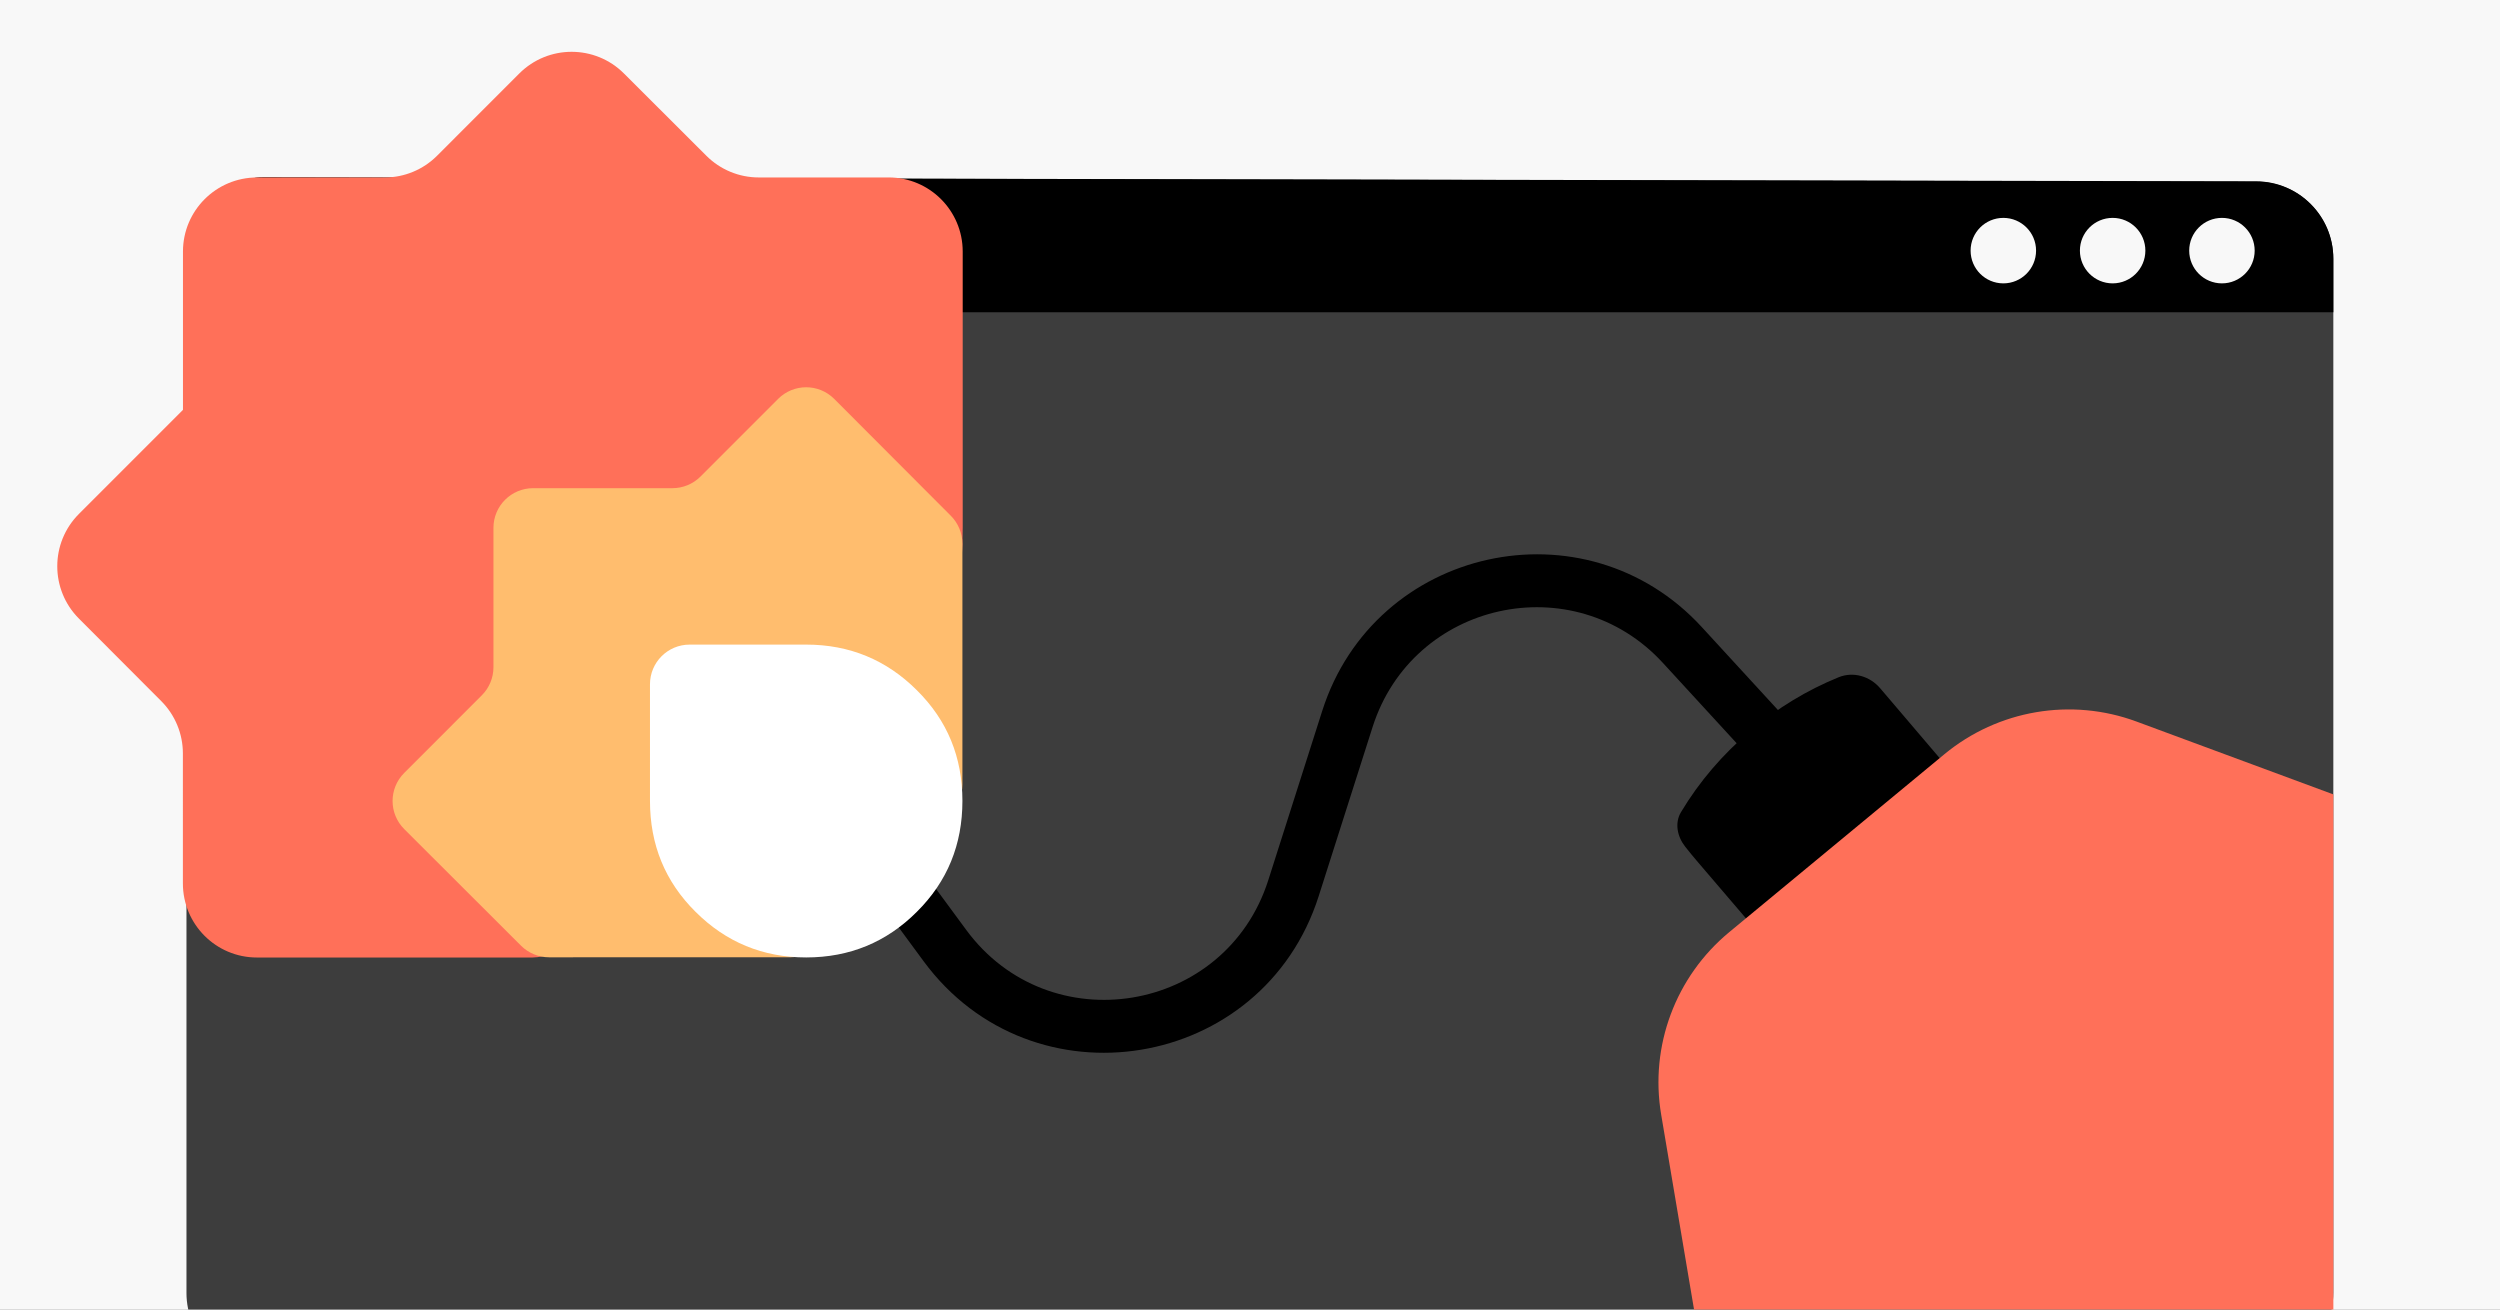
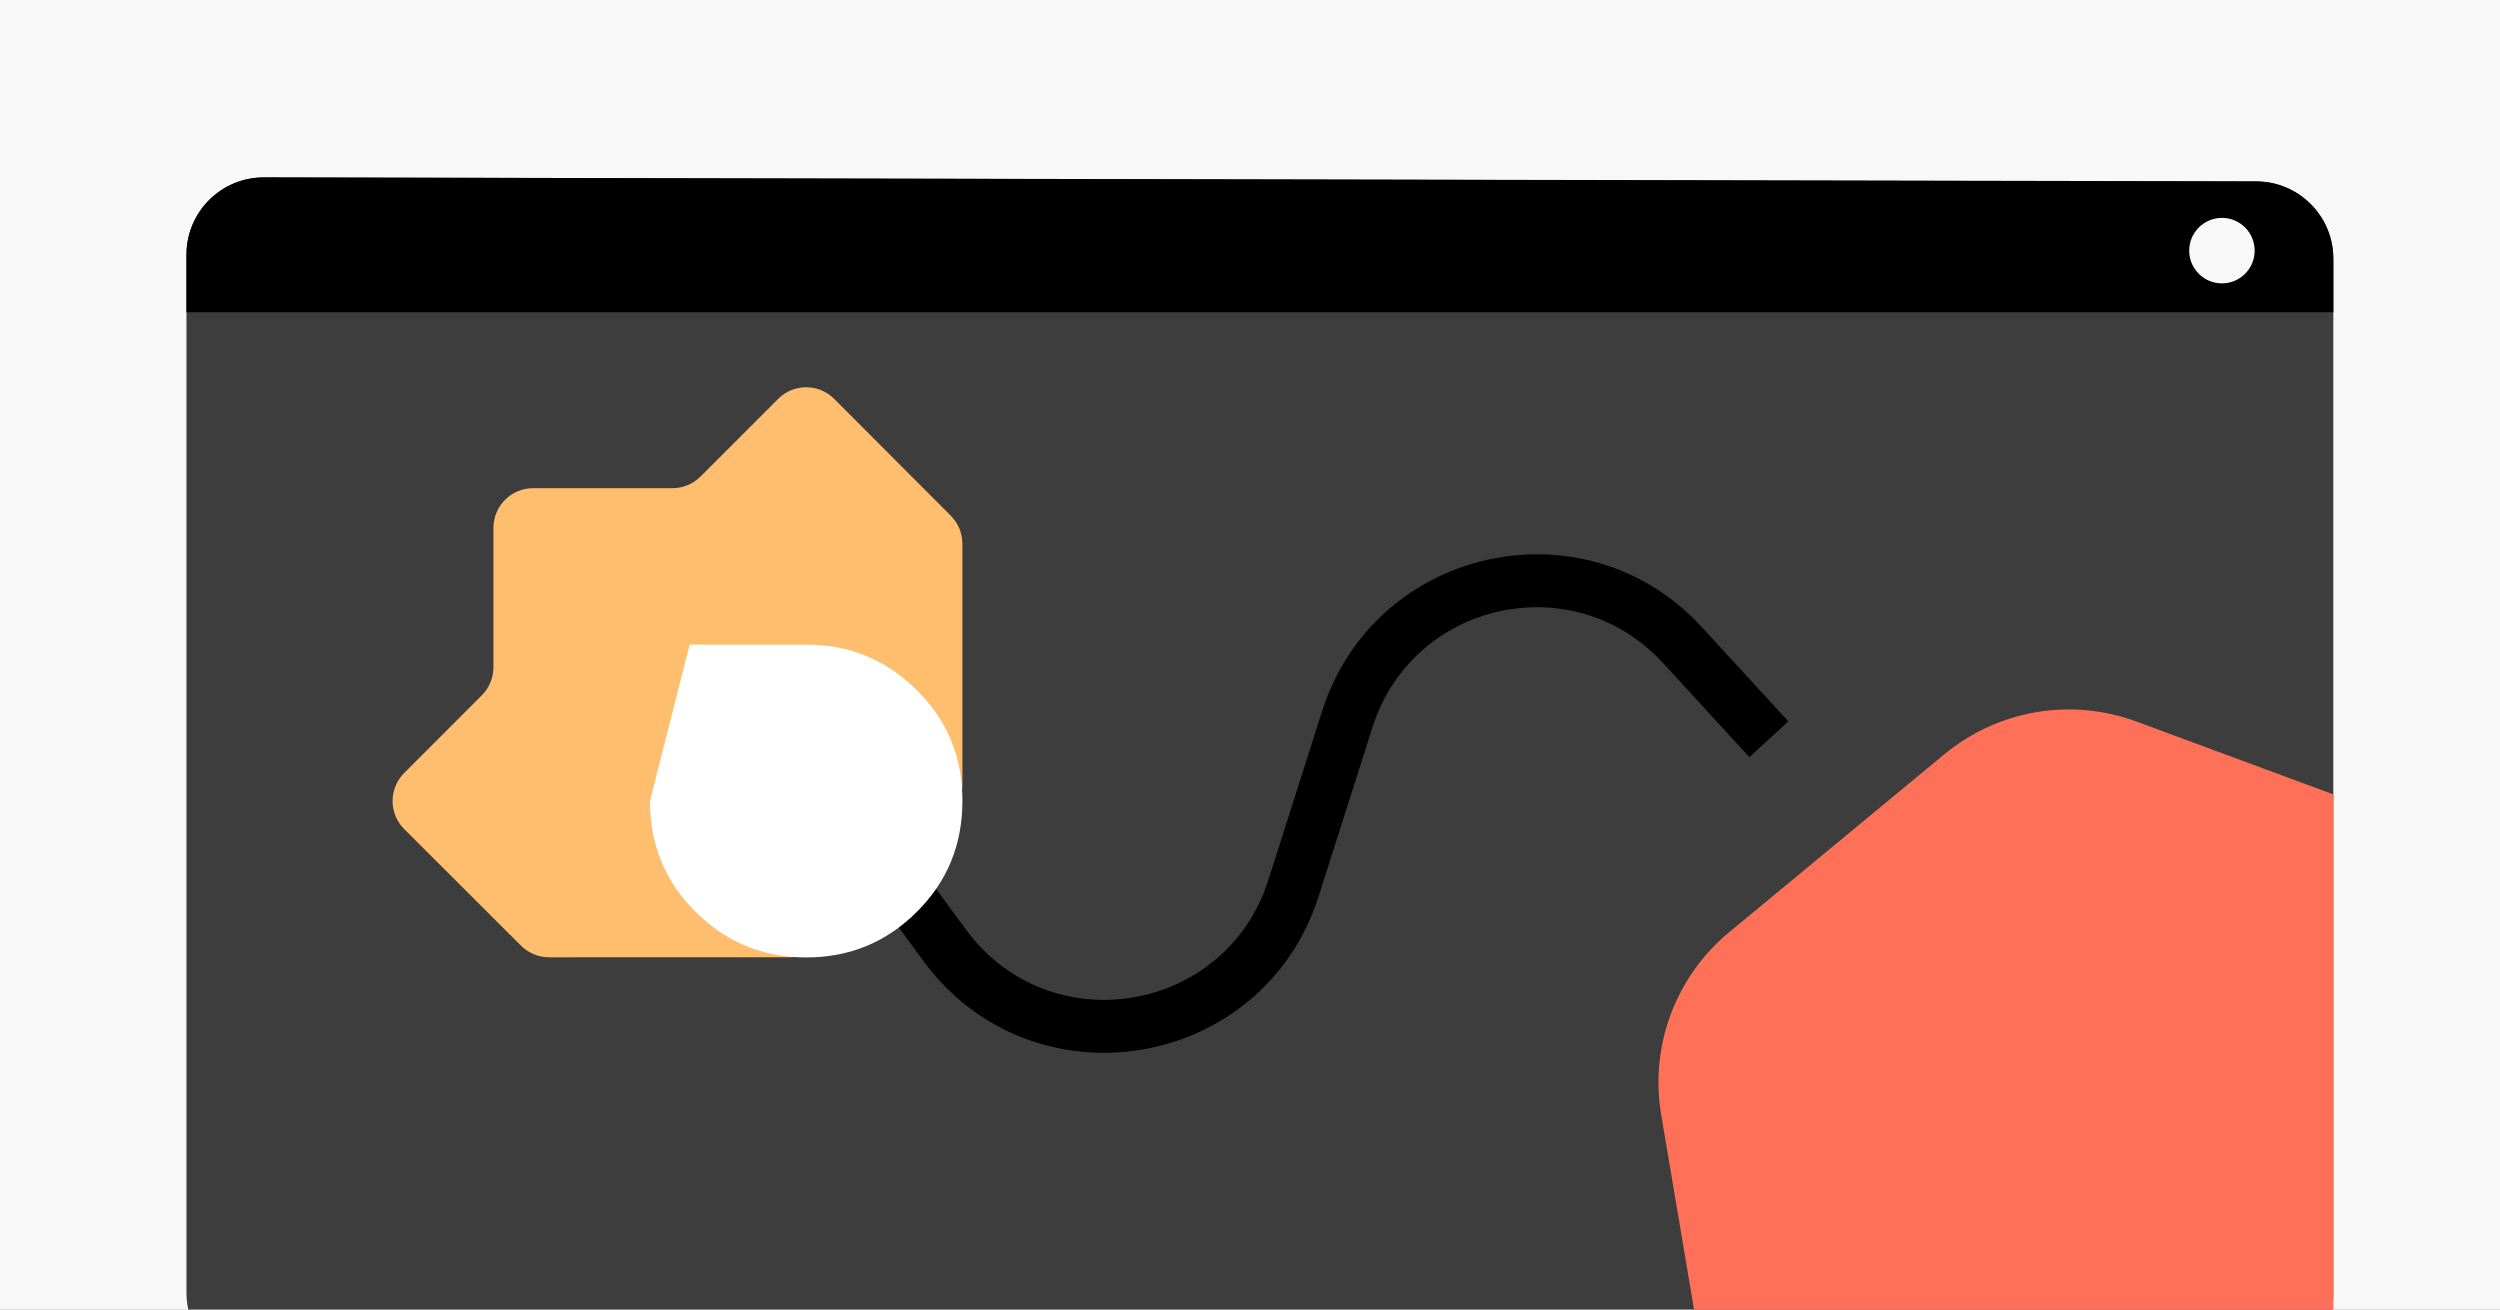
<svg xmlns="http://www.w3.org/2000/svg" fill="none" height="495" viewBox="0 0 945 495" width="945">
  <rect x="0" y="0" width="945" height="495" fill="#808080" stroke="none" />
  <clipPath id="clip0_1727_1269">
    <path d="M0 0H945V495H0Z" />
  </clipPath>
  <g clip-path="url(#clip0_1727_1269)">
    <path d="M0 0H945V495H0Z" fill="#f8f8f8" />
    <path d="M882 97.855C882 81.745 868.961 68.675 852.854 68.641L99.753 67.06C83.598 67.026 70.484 80.116 70.484 96.274V488.726C70.484 504.861 83.561 517.94 99.692 517.94H852.792C868.923 517.94 882 504.861 882 488.726V97.855Z" fill="#3d3d3d" />
    <path d="M882 97.781C882 81.657 868.958 68.577 852.85 68.545L99.749 67.057C83.596 67.025 70.484 80.123 70.484 96.293V118.043H882V97.781Z" fill="#000000" />
    <g fill="#f8f8f8">
      <path d="M827.519 94.738C827.519 101.573 833.059 107.114 839.892 107.114 846.725 107.114 852.264 101.573 852.264 94.738 852.264 87.903 846.725 82.361 839.892 82.361 833.059 82.361 827.519 87.903 827.519 94.738Z" />
-       <path d="M786.204 94.738C786.204 101.573 791.743 107.114 798.576 107.114 805.409 107.114 810.949 101.573 810.949 94.738 810.949 87.903 805.409 82.361 798.576 82.361 791.743 82.361 786.204 87.903 786.204 94.738Z" />
-       <path d="M744.889 94.738C744.889 101.573 750.428 107.114 757.261 107.114 764.094 107.114 769.633 101.573 769.633 94.738 769.633 87.903 764.094 82.361 757.261 82.361 750.428 82.361 744.889 87.903 744.889 94.738Z" />
    </g>
    <path clip-rule="evenodd" d="M499.796 268.731C519.608 206.559 599.174 188.999 643.299 237.059L675.991 272.668 661.269 286.193 628.577 250.584C594.835 213.832 533.99 227.261 518.84 274.804L498.46 338.757C477.39 404.873 390.267 419.218 349.126 363.345L328.453 335.27 344.547 323.412 365.219 351.487C396.68 394.213 463.304 383.244 479.416 332.684L499.796 268.731Z" fill="#000000" fill-rule="evenodd" />
-     <path d="M69.137 154.956C69.13 154.956 69.123 154.959 69.118 154.964L29.844 194.253C18.924 205.177 18.916 222.887 29.826 233.821L60.952 265.016C66.189 270.263 69.13 277.375 69.13 284.79L69.132 333.948C69.132 349.407 81.661 361.94 97.116 361.939L201.326 361.936C205.629 361.936 214.56 359.307 228.023 354.144 241.372 348.886 255.863 343 271.535 336.484 287.092 329.855 301.698 323.34 315.465 316.71 322.422 313.391 328.261 310.536 332.955 308.171 339.64 304.804 344.403 298.659 346.338 291.427 349.783 278.548 353.288 265.323 356.861 251.848 361.583 234.285 363.906 216.741 363.905 199.292L363.902 95.067C363.902 79.607 351.373 67.074 335.918 67.075L286.795 67.076C279.383 67.077 272.274 64.135 267.027 58.897L235.841 27.763C224.909 16.85 207.206 16.859 196.286 27.784L165.2 58.882C159.952 64.131 152.835 67.081 145.413 67.081L97.144 67.083C81.69 67.083 69.162 79.616 69.162 95.076L69.164 154.929C69.164 154.944 69.152 154.956 69.137 154.956Z" fill="#ff7059" />
    <path d="M186.526 252.214C186.526 256.191 184.947 260.005 182.136 262.818L152.788 292.177C146.93 298.038 146.935 307.54 152.799 313.395L196.956 357.478C199.766 360.284 203.575 361.86 207.546 361.86L298.536 361.857C302.512 361.857 306.325 360.276 309.136 357.464L359.404 307.177C362.215 304.364 363.795 300.55 363.795 296.573L363.792 205.552C363.791 201.58 362.216 197.77 359.411 194.959L315.339 150.79C309.486 144.925 299.987 144.92 294.128 150.781L264.781 180.14C261.969 182.953 258.156 184.533 254.18 184.533L201.515 184.534C193.236 184.535 186.524 191.249 186.525 199.531L186.526 252.214Z" fill="#ffbd6e" />
-     <path d="M304.742 243.659 260.682 243.66C252.403 243.66 245.691 250.374 245.691 258.656L245.693 302.731C245.693 319.246 251.369 333.228 262.928 344.676 274.392 356.124 288.35 361.914 304.746 361.914 321.141 361.913 335.118 356.141 346.562 344.673 358.121 333.205 363.795 319.242 363.795 302.727 363.794 286.212 358.119 272.344 346.56 260.896 335.096 249.448 321.137 243.658 304.742 243.659Z" fill="#ffffff" />
-     <path d="M710.767 260.234C706.903 255.629 700.581 253.729 695.001 256.003 683.007 260.89 671.924 267.615 661.782 276.165 651.164 285.115 642.368 295.399 635.416 306.983 632.948 311.094 634.015 316.258 636.992 320.028 638.632 322.105 640.306 324.163 642.04 326.16L662.471 350.054 735.112 288.819 710.767 260.234Z" fill="#000000" />
+     <path d="M304.742 243.659 260.682 243.66L245.693 302.731C245.693 319.246 251.369 333.228 262.928 344.676 274.392 356.124 288.35 361.914 304.746 361.914 321.141 361.913 335.118 356.141 346.562 344.673 358.121 333.205 363.795 319.242 363.795 302.727 363.794 286.212 358.119 272.344 346.56 260.896 335.096 249.448 321.137 243.658 304.742 243.659Z" fill="#ffffff" />
    <path clip-rule="evenodd" d="M882.008 300.285V522.184H644.93L627.924 421.325C623.544 395.41 633.369 369.12 653.655 352.344L734.957 285.112C755.243 268.337 782.945 263.623 807.597 272.746L882.008 300.285Z" fill="#ff7059" fill-rule="evenodd" />
  </g>
</svg>